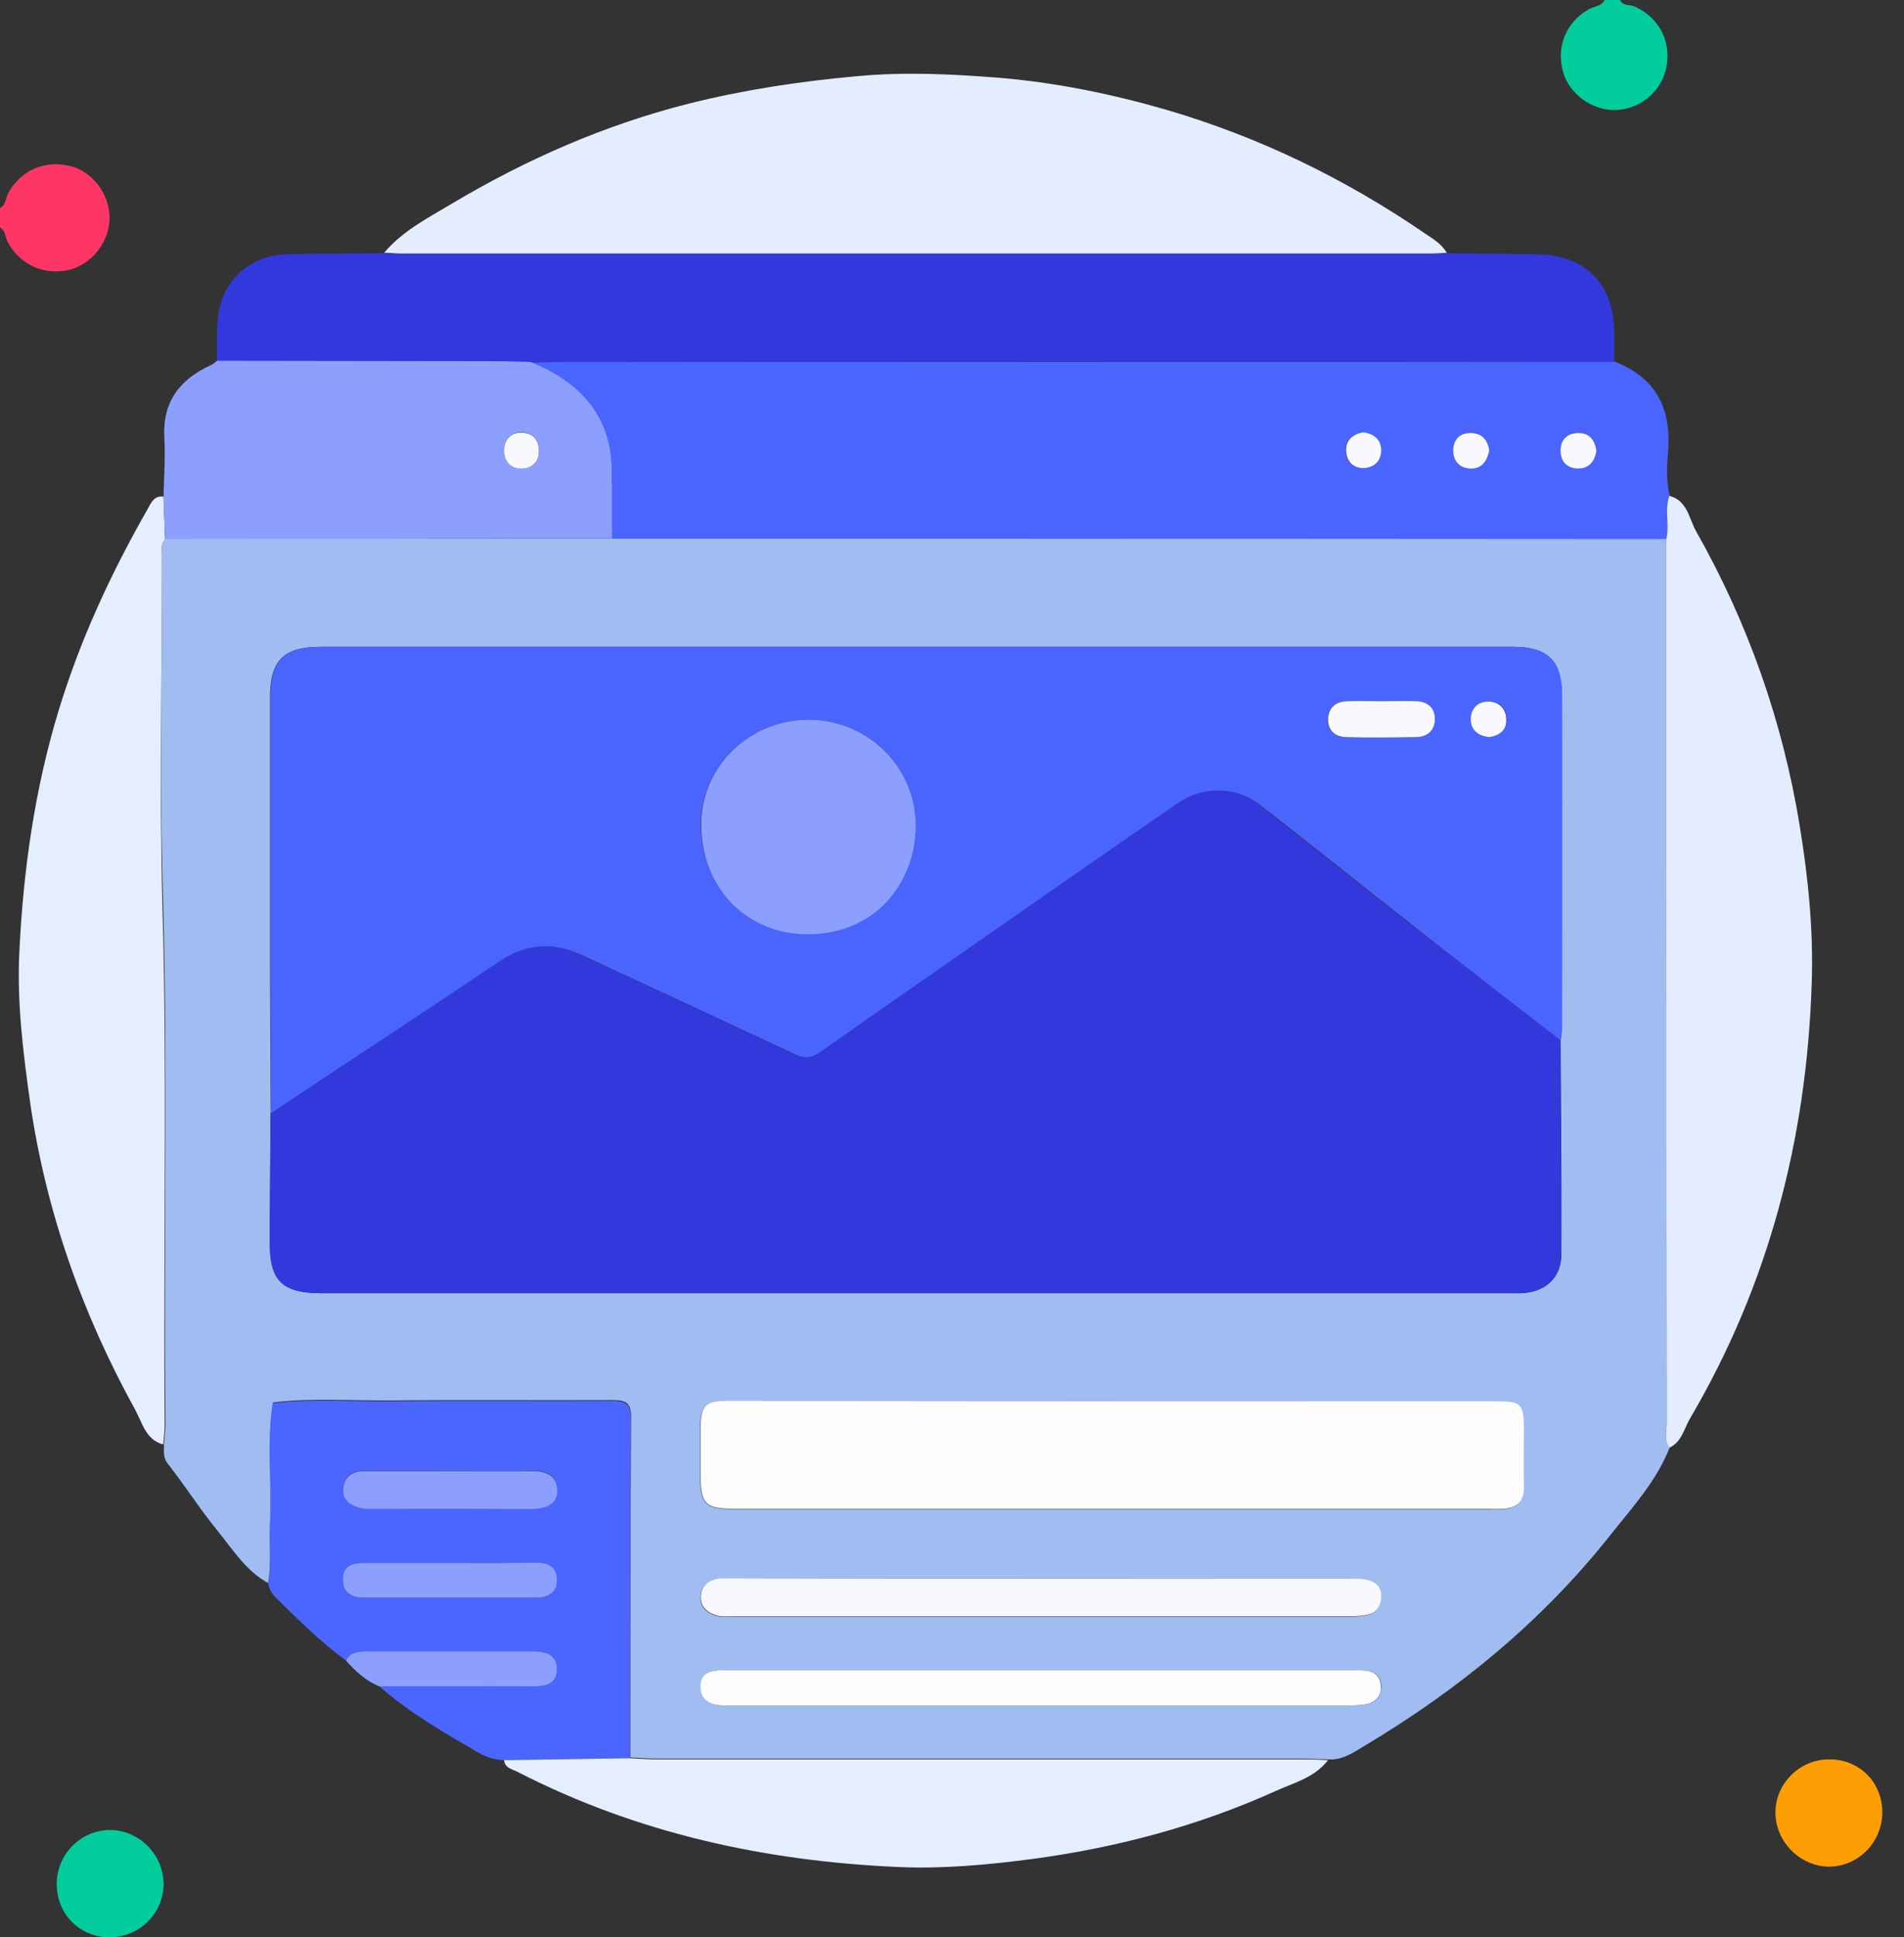
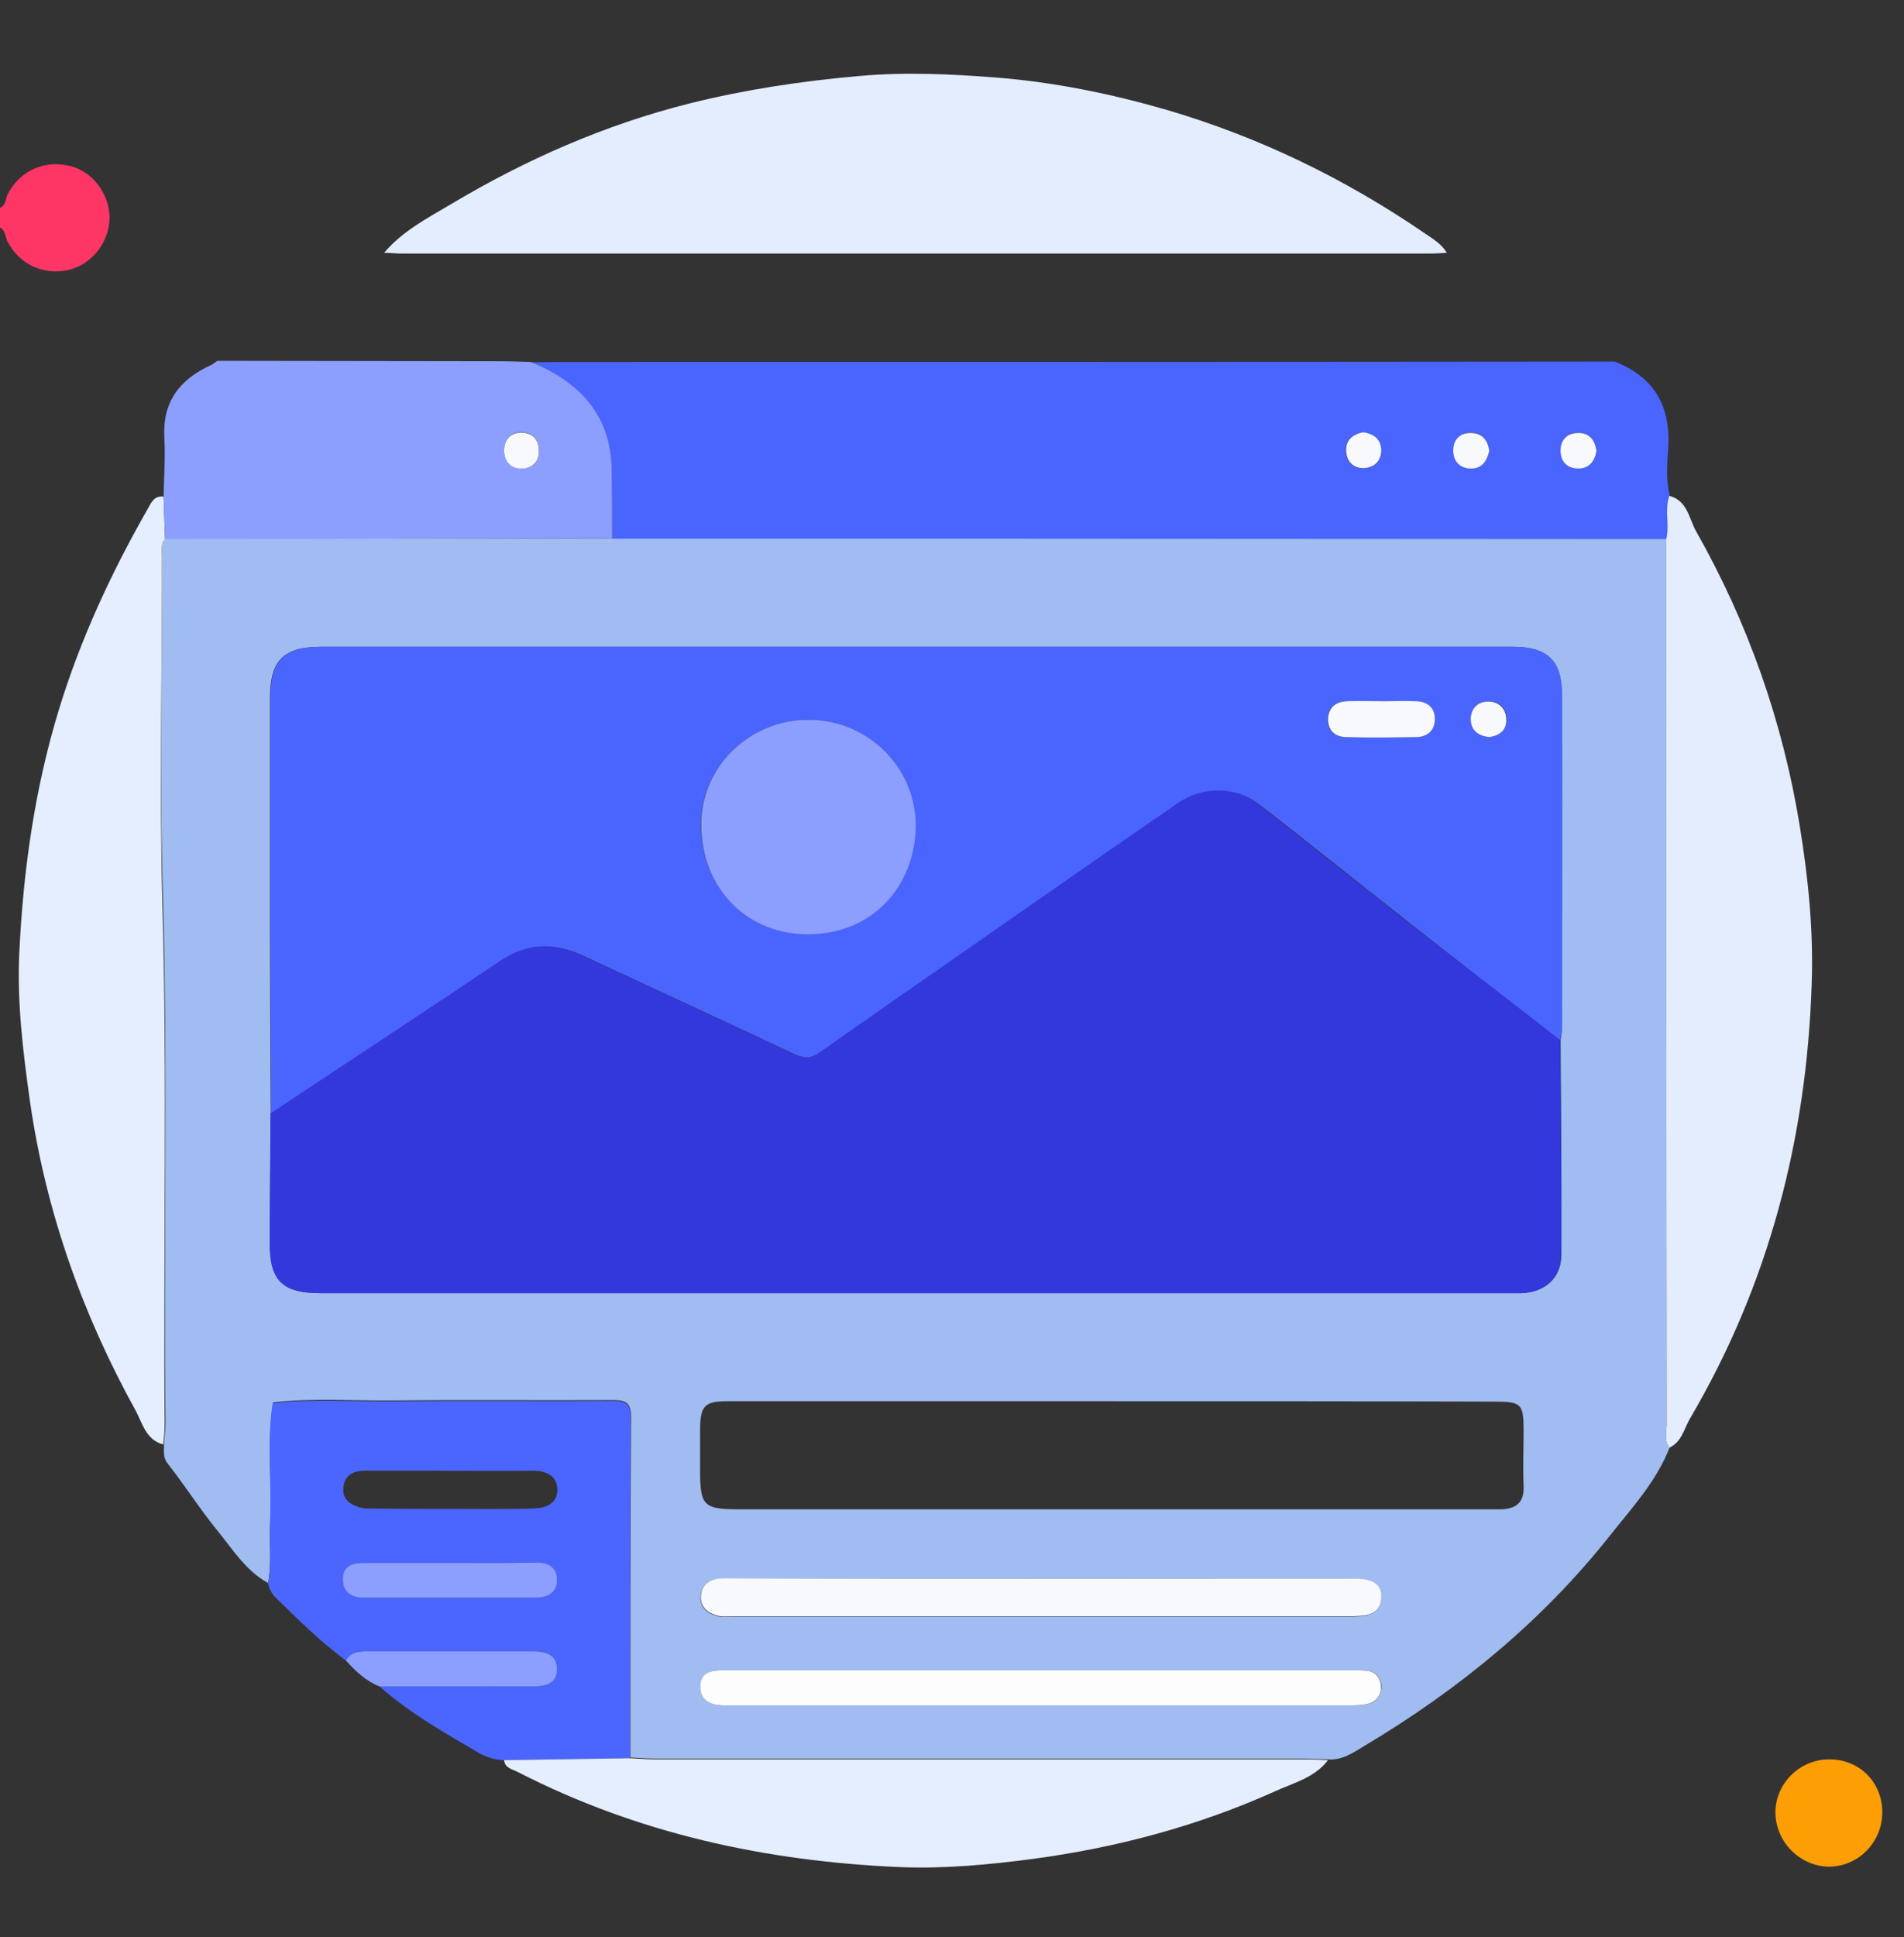
<svg xmlns="http://www.w3.org/2000/svg" width="59" height="60" viewBox="0 0 59 60" fill="none">
  <rect x="0" y="0" width="59" height="60" fill="#333333" stroke="none" />
  <g clip-path="url(#clip0_347_21025)">
-     <path d="M50.2 0C50.296 0.203 50.511 0.131 50.654 0.203C51.383 0.526 51.778 1.243 51.646 2.032C51.515 2.797 50.869 3.371 50.081 3.406C49.352 3.442 48.611 2.904 48.431 2.211C48.216 1.434 48.539 0.681 49.232 0.287C49.399 0.191 49.626 0.203 49.722 0C49.877 0 50.033 0 50.2 0Z" fill="#03CD9D" />
    <path d="M0 6.442C0.191 6.347 0.168 6.144 0.251 5.988C0.634 5.283 1.375 4.948 2.164 5.14C2.845 5.295 3.383 5.988 3.395 6.717C3.407 7.458 2.869 8.175 2.152 8.355C1.375 8.546 0.61 8.199 0.239 7.494C0.156 7.339 0.18 7.136 -0.012 7.04C0 6.837 0 6.634 0 6.442Z" fill="#FE3666" />
    <path d="M8.308 49.028C7.626 48.657 7.22 48 6.754 47.426C6.204 46.757 5.738 46.016 5.2 45.335C5.033 45.12 5.092 44.94 5.08 44.725C5.092 44.51 5.128 44.295 5.128 44.08C5.068 38.713 5.2 33.359 5.057 27.992C4.937 24.395 5.021 20.797 5.021 17.199C5.021 17.02 4.973 16.841 5.116 16.685C9.73 16.685 14.343 16.685 18.969 16.673C22.686 16.673 26.403 16.673 30.12 16.673C37.292 16.673 44.463 16.685 51.634 16.685C51.634 25.817 51.634 34.948 51.646 44.08C51.646 44.331 51.55 44.594 51.742 44.821C51.335 45.873 50.571 46.697 49.889 47.558C47.786 50.211 45.204 52.327 42.3 54.06C41.941 54.275 41.594 54.526 41.152 54.49C40.913 54.478 40.674 54.478 40.435 54.466C33.73 54.466 27.013 54.466 20.308 54.466C20.045 54.466 19.794 54.442 19.531 54.43C19.531 50.916 19.531 47.402 19.555 43.877C19.555 43.434 19.375 43.363 18.993 43.363C16.71 43.374 14.427 43.351 12.144 43.374C10.913 43.386 9.694 43.291 8.463 43.434C8.272 44.653 8.427 45.885 8.379 47.104C8.331 47.761 8.427 48.395 8.308 49.028ZM8.391 34.47C8.379 35.797 8.367 37.136 8.367 38.462C8.367 39.681 8.75 40.052 9.969 40.052C22.244 40.052 34.507 40.052 46.782 40.052C46.901 40.052 47.021 40.052 47.14 40.052C47.857 40.028 48.371 39.598 48.383 38.88C48.395 36.657 48.371 34.434 48.359 32.211C48.371 32.116 48.395 32.02 48.395 31.912C48.395 28.434 48.407 24.968 48.395 21.49C48.395 20.45 47.941 20.032 46.877 20.032C34.566 20.032 22.256 20.032 9.945 20.032C8.786 20.032 8.367 20.45 8.367 21.61C8.367 23.952 8.367 26.295 8.367 28.637C8.367 30.586 8.379 32.534 8.391 34.47ZM34.471 43.398C30.491 43.398 26.523 43.398 22.543 43.398C21.849 43.398 21.706 43.53 21.694 44.235C21.694 44.677 21.694 45.108 21.694 45.55C21.694 46.626 21.802 46.745 22.877 46.745C30.622 46.745 38.379 46.745 46.124 46.745C46.268 46.745 46.399 46.745 46.543 46.745C46.997 46.721 47.236 46.518 47.212 46.028C47.188 45.454 47.212 44.88 47.212 44.295C47.212 43.482 47.14 43.41 46.327 43.41C42.383 43.398 38.427 43.398 34.471 43.398ZM32.248 48.896C29.092 48.896 25.937 48.896 22.77 48.896C22.59 48.896 22.411 48.885 22.232 48.908C21.921 48.956 21.718 49.136 21.706 49.458C21.694 49.781 21.909 49.96 22.196 50.044C22.339 50.092 22.507 50.068 22.674 50.068C29.045 50.068 35.427 50.068 41.798 50.068C41.989 50.068 42.204 50.068 42.383 50.02C42.67 49.948 42.79 49.721 42.79 49.434C42.79 49.147 42.61 48.992 42.359 48.944C42.168 48.896 41.965 48.908 41.774 48.908C38.606 48.896 35.427 48.896 32.248 48.896ZM32.307 51.729C31.734 51.729 31.16 51.729 30.574 51.729C27.849 51.729 25.136 51.729 22.411 51.729C22.029 51.729 21.706 51.801 21.718 52.255C21.73 52.673 22.029 52.817 22.423 52.817C22.519 52.817 22.626 52.817 22.722 52.817C29.08 52.817 35.439 52.817 41.798 52.817C42.013 52.817 42.24 52.817 42.443 52.757C42.694 52.685 42.813 52.458 42.801 52.195C42.778 51.92 42.61 51.765 42.335 51.741C42.18 51.729 42.013 51.729 41.857 51.729C38.666 51.729 35.487 51.729 32.307 51.729Z" fill="#A0BCF0" />
    <path d="M51.635 16.697C44.463 16.697 37.292 16.685 30.121 16.685C26.403 16.685 22.686 16.685 18.969 16.685C18.969 15.992 18.957 15.299 18.957 14.606C18.933 12.873 17.965 11.845 16.447 11.223C16.722 11.223 16.997 11.211 17.284 11.211C28.196 11.211 39.109 11.211 50.033 11.199C51.264 11.677 51.778 12.586 51.694 13.889C51.658 14.379 51.623 14.88 51.742 15.359C51.575 15.801 51.742 16.267 51.635 16.697ZM42.24 13.386C41.905 13.458 41.678 13.626 41.702 13.984C41.726 14.307 41.929 14.498 42.24 14.498C42.575 14.498 42.802 14.295 42.79 13.936C42.79 13.59 42.563 13.434 42.24 13.386ZM46.148 13.96C46.113 13.649 45.933 13.41 45.599 13.398C45.288 13.386 45.073 13.578 45.049 13.889C45.013 14.235 45.204 14.462 45.551 14.498C45.886 14.534 46.077 14.319 46.148 13.96ZM49.471 13.96C49.423 13.626 49.244 13.398 48.898 13.398C48.587 13.398 48.383 13.602 48.36 13.912C48.348 14.259 48.539 14.486 48.886 14.498C49.232 14.522 49.423 14.295 49.471 13.96Z" fill="#4A65FE" />
-     <path d="M50.02 11.199C39.107 11.199 28.195 11.199 17.271 11.211C16.996 11.211 16.721 11.223 16.434 11.223C16.052 11.211 15.681 11.199 15.299 11.199C12.442 11.187 9.585 11.187 6.717 11.187C6.729 10.709 6.705 10.231 6.765 9.765C6.896 8.677 7.769 7.901 8.868 7.877C9.884 7.853 10.888 7.853 11.904 7.841C12.083 7.853 12.263 7.865 12.442 7.865C23.055 7.865 33.681 7.865 44.294 7.865C44.474 7.865 44.653 7.841 44.832 7.841C45.765 7.853 46.685 7.865 47.617 7.877C49.087 7.889 49.984 8.749 50.02 10.219C50.032 10.53 50.02 10.865 50.02 11.199Z" fill="#3338DD" />
    <path d="M44.833 7.829C44.653 7.841 44.474 7.853 44.295 7.853C33.681 7.853 23.056 7.853 12.442 7.853C12.263 7.853 12.084 7.829 11.904 7.829C12.478 7.148 13.255 6.753 13.996 6.311C16.303 4.936 18.753 3.861 21.37 3.203C23.091 2.773 24.849 2.51 26.617 2.355C28.052 2.223 29.474 2.295 30.884 2.403C32.677 2.546 34.434 2.905 36.167 3.407C39.048 4.255 41.701 5.546 44.175 7.243C44.426 7.411 44.677 7.566 44.833 7.829Z" fill="#E3EDFE" />
    <path d="M51.633 16.697C51.741 16.255 51.573 15.801 51.729 15.358C52.29 15.502 52.338 16.064 52.553 16.446C54.167 19.291 55.243 22.35 55.769 25.578C56.032 27.191 56.199 28.828 56.139 30.478C55.984 35.259 54.812 39.777 52.374 43.924C52.183 44.247 52.123 44.641 51.741 44.833C51.549 44.605 51.645 44.343 51.645 44.092C51.633 34.96 51.633 25.828 51.633 16.697Z" fill="#E3EDFE" />
    <path d="M5.115 16.697C4.972 16.84 5.02 17.032 5.02 17.211C5.02 20.809 4.936 24.406 5.032 28.004C5.187 33.37 5.056 38.725 5.103 44.092C5.103 44.307 5.079 44.522 5.056 44.737C4.518 44.593 4.41 44.068 4.195 43.673C2.546 40.685 1.422 37.518 0.932 34.135C0.717 32.605 0.526 31.076 0.597 29.534C0.717 26.964 1.075 24.43 1.828 21.968C2.498 19.781 3.454 17.725 4.589 15.741C4.697 15.538 4.793 15.346 5.067 15.382C5.079 15.813 5.103 16.255 5.115 16.697Z" fill="#E4EEFE" />
    <path d="M8.307 49.028C8.438 48.394 8.331 47.761 8.366 47.127C8.426 45.908 8.259 44.677 8.45 43.458C9.669 43.315 10.9 43.41 12.131 43.398C14.414 43.374 16.697 43.398 18.98 43.386C19.362 43.386 19.542 43.458 19.542 43.9C19.518 47.414 19.53 50.928 19.518 54.454C18.215 54.478 16.912 54.49 15.609 54.514C15.335 54.502 15.084 54.43 14.832 54.287C13.769 53.665 12.693 53.056 11.761 52.231C13.351 52.231 14.94 52.219 16.53 52.231C16.924 52.231 17.235 52.135 17.259 51.717C17.271 51.251 16.924 51.143 16.518 51.143C14.809 51.143 13.1 51.143 11.39 51.143C11.127 51.143 10.864 51.155 10.721 51.43C9.92 50.844 9.215 50.139 8.51 49.446C8.402 49.327 8.331 49.183 8.307 49.028ZM13.972 46.733C14.821 46.733 15.681 46.745 16.53 46.721C16.9 46.709 17.283 46.578 17.271 46.123C17.259 45.705 16.924 45.55 16.518 45.55C15.502 45.562 14.498 45.55 13.482 45.55C12.753 45.55 12.012 45.55 11.283 45.55C10.924 45.55 10.661 45.717 10.637 46.099C10.613 46.47 10.888 46.613 11.187 46.697C11.331 46.733 11.498 46.721 11.653 46.721C12.418 46.733 13.195 46.733 13.972 46.733ZM13.948 48.406C13.052 48.406 12.167 48.406 11.271 48.406C10.912 48.406 10.613 48.514 10.625 48.92C10.637 49.303 10.9 49.482 11.259 49.482C13.04 49.482 14.821 49.482 16.613 49.482C16.972 49.482 17.259 49.315 17.259 48.932C17.247 48.526 16.96 48.382 16.566 48.394C15.693 48.418 14.821 48.406 13.948 48.406Z" fill="#4B66FE" />
    <path d="M5.116 16.697C5.104 16.255 5.08 15.825 5.068 15.383C5.08 14.773 5.128 14.163 5.092 13.554C5.032 12.442 5.57 11.749 6.538 11.307C6.61 11.271 6.67 11.223 6.73 11.175C9.586 11.175 12.443 11.187 15.311 11.187C15.694 11.187 16.064 11.199 16.447 11.211C17.965 11.833 18.945 12.861 18.957 14.594C18.969 15.287 18.969 15.98 18.969 16.673C14.355 16.685 9.742 16.685 5.116 16.697ZM16.698 13.972C16.698 13.578 16.471 13.386 16.148 13.386C15.837 13.386 15.634 13.602 15.622 13.912C15.61 14.259 15.813 14.498 16.148 14.498C16.483 14.51 16.71 14.319 16.698 13.972Z" fill="#8C9FFE" />
    <path d="M15.621 54.514C16.924 54.49 18.227 54.478 19.529 54.454C19.792 54.466 20.043 54.49 20.306 54.49C27.012 54.49 33.729 54.49 40.434 54.49C40.673 54.49 40.912 54.502 41.151 54.514C40.733 55.064 40.075 55.219 39.502 55.482C37.111 56.558 34.589 57.227 31.996 57.574C30.633 57.753 29.247 57.884 27.86 57.825C23.725 57.645 19.757 56.785 16.051 54.884C15.872 54.789 15.645 54.765 15.621 54.514Z" fill="#E4EEFE" />
    <path d="M58.327 56.127C58.327 57.048 57.597 57.801 56.689 57.813C55.793 57.813 55.028 57.06 55.016 56.151C55.004 55.255 55.757 54.49 56.677 54.49C57.597 54.478 58.327 55.183 58.327 56.127Z" fill="#FE9E05" />
-     <path d="M3.395 60C2.463 60 1.746 59.271 1.758 58.327C1.77 57.43 2.487 56.701 3.383 56.677C4.292 56.665 5.057 57.418 5.069 58.339C5.069 59.259 4.328 60 3.395 60Z" fill="#03CD9D" />
    <path d="M10.721 51.43C10.864 51.156 11.127 51.144 11.39 51.144C13.099 51.144 14.808 51.144 16.517 51.144C16.924 51.144 17.27 51.251 17.259 51.717C17.247 52.136 16.924 52.231 16.529 52.231C14.94 52.219 13.35 52.231 11.761 52.231C11.342 52.064 11.02 51.765 10.721 51.43Z" fill="#8C9FFE" />
    <path d="M48.348 32.211C48.36 34.434 48.396 36.657 48.372 38.88C48.372 39.598 47.846 40.028 47.129 40.052C47.009 40.052 46.89 40.052 46.77 40.052C34.495 40.052 22.232 40.052 9.957 40.052C8.738 40.052 8.344 39.669 8.356 38.462C8.356 37.136 8.38 35.797 8.38 34.47C10.746 32.904 13.113 31.351 15.455 29.773C16.304 29.199 17.152 29.175 18.037 29.594C20.236 30.61 22.424 31.625 24.611 32.653C24.898 32.785 25.125 32.773 25.376 32.594C26.439 31.841 27.515 31.088 28.591 30.347C31.22 28.518 33.85 26.677 36.491 24.861C37.268 24.323 38.284 24.347 38.989 24.908C40.531 26.104 42.061 27.335 43.603 28.542C45.192 29.773 46.77 30.992 48.348 32.211Z" fill="#3338DC" />
    <path d="M48.347 32.211C46.769 30.992 45.192 29.773 43.626 28.542C42.084 27.335 40.566 26.104 39.012 24.909C38.307 24.359 37.291 24.335 36.514 24.861C33.873 26.677 31.243 28.518 28.614 30.347C27.538 31.088 26.474 31.841 25.399 32.594C25.148 32.773 24.921 32.785 24.634 32.654C22.447 31.626 20.247 30.61 18.06 29.594C17.164 29.175 16.327 29.199 15.479 29.773C13.136 31.351 10.757 32.904 8.403 34.47C8.391 32.522 8.379 30.574 8.379 28.638C8.379 26.295 8.379 23.952 8.379 21.61C8.379 20.45 8.797 20.032 9.957 20.032C22.267 20.032 34.578 20.032 46.889 20.032C47.941 20.032 48.395 20.45 48.407 21.49C48.419 24.968 48.407 28.434 48.407 31.913C48.383 32.02 48.359 32.116 48.347 32.211ZM25.052 22.291C23.212 22.291 21.682 23.773 21.718 25.602C21.765 27.55 23.176 28.936 25.04 28.924C27.108 28.913 28.351 27.347 28.363 25.602C28.387 23.773 26.893 22.291 25.052 22.291ZM42.873 21.717C42.49 21.717 42.12 21.705 41.737 21.717C41.391 21.729 41.164 21.896 41.14 22.255C41.116 22.614 41.343 22.817 41.69 22.829C42.419 22.853 43.16 22.853 43.889 22.829C44.224 22.817 44.463 22.638 44.451 22.267C44.451 21.909 44.212 21.729 43.877 21.717C43.554 21.705 43.219 21.717 42.873 21.717ZM46.148 22.829C46.471 22.781 46.698 22.602 46.686 22.255C46.674 21.944 46.471 21.729 46.16 21.729C45.813 21.717 45.598 21.932 45.586 22.267C45.574 22.614 45.801 22.793 46.148 22.829Z" fill="#4A65FE" />
-     <path d="M34.47 43.398C38.426 43.398 42.382 43.398 46.339 43.398C47.151 43.398 47.223 43.47 47.223 44.283C47.223 44.856 47.211 45.43 47.223 46.016C47.247 46.506 47.008 46.709 46.554 46.733C46.41 46.745 46.279 46.733 46.135 46.733C38.39 46.733 30.633 46.733 22.888 46.733C21.813 46.733 21.705 46.625 21.705 45.538C21.705 45.095 21.705 44.665 21.705 44.223C21.717 43.53 21.849 43.386 22.554 43.386C26.522 43.386 30.502 43.398 34.47 43.398Z" fill="#FDFDFE" />
    <path d="M32.247 48.897C35.426 48.897 38.606 48.897 41.785 48.897C41.988 48.897 42.191 48.885 42.371 48.932C42.622 48.992 42.801 49.136 42.801 49.422C42.801 49.709 42.681 49.936 42.395 50.008C42.203 50.056 42 50.056 41.809 50.056C35.438 50.056 29.056 50.056 22.685 50.056C22.53 50.056 22.363 50.08 22.207 50.032C21.921 49.948 21.705 49.769 21.717 49.446C21.729 49.124 21.932 48.944 22.243 48.897C22.422 48.873 22.602 48.885 22.781 48.885C25.936 48.897 29.092 48.897 32.247 48.897Z" fill="#F7F9FD" />
    <path d="M32.307 51.729C35.486 51.729 38.666 51.729 41.845 51.729C42 51.729 42.167 51.729 42.323 51.741C42.598 51.765 42.765 51.92 42.789 52.195C42.813 52.458 42.693 52.673 42.431 52.757C42.227 52.817 42 52.817 41.785 52.817C35.426 52.817 29.068 52.817 22.709 52.817C22.614 52.817 22.506 52.817 22.411 52.817C22.028 52.817 21.717 52.673 21.705 52.255C21.693 51.801 22.028 51.729 22.399 51.729C25.124 51.729 27.837 51.729 30.562 51.729C31.16 51.729 31.733 51.729 32.307 51.729Z" fill="#FDFDFE" />
    <path d="M42.239 13.386C42.561 13.434 42.788 13.589 42.8 13.936C42.8 14.295 42.573 14.486 42.251 14.498C41.94 14.498 41.737 14.306 41.713 13.984C41.689 13.637 41.904 13.458 42.239 13.386Z" fill="#F7F9FD" />
    <path d="M46.147 13.96C46.075 14.319 45.884 14.534 45.537 14.51C45.203 14.486 45.011 14.247 45.035 13.9C45.059 13.578 45.274 13.398 45.585 13.41C45.932 13.41 46.111 13.649 46.147 13.96Z" fill="#F7F9FD" />
    <path d="M49.469 13.96C49.422 14.295 49.23 14.522 48.884 14.51C48.537 14.498 48.346 14.271 48.358 13.924C48.37 13.613 48.573 13.41 48.896 13.41C49.242 13.398 49.422 13.625 49.469 13.96Z" fill="#F7F9FD" />
-     <path d="M13.973 46.733C13.196 46.733 12.431 46.733 11.654 46.733C11.498 46.733 11.331 46.745 11.188 46.709C10.889 46.626 10.602 46.482 10.638 46.112C10.662 45.729 10.925 45.562 11.283 45.562C12.012 45.562 12.753 45.562 13.482 45.562C14.498 45.562 15.502 45.562 16.518 45.562C16.925 45.562 17.259 45.717 17.271 46.136C17.295 46.59 16.901 46.721 16.53 46.733C15.67 46.745 14.821 46.733 13.973 46.733Z" fill="#8C9FFE" />
    <path d="M13.948 48.406C14.821 48.406 15.693 48.418 16.566 48.394C16.972 48.382 17.259 48.526 17.259 48.932C17.271 49.315 16.972 49.482 16.613 49.482C14.832 49.482 13.052 49.482 11.259 49.482C10.888 49.482 10.625 49.303 10.625 48.92C10.613 48.514 10.9 48.406 11.271 48.406C12.167 48.406 13.052 48.406 13.948 48.406Z" fill="#8C9FFE" />
    <path d="M16.697 13.972C16.709 14.319 16.47 14.51 16.148 14.51C15.813 14.51 15.61 14.271 15.622 13.924C15.633 13.602 15.837 13.398 16.148 13.398C16.47 13.398 16.697 13.578 16.697 13.972Z" fill="#F7F9FD" />
    <path d="M25.052 22.291C26.893 22.291 28.399 23.773 28.375 25.614C28.351 27.359 27.12 28.924 25.052 28.936C23.176 28.948 21.765 27.55 21.73 25.614C21.682 23.773 23.212 22.291 25.052 22.291Z" fill="#8C9FFE" />
    <path d="M42.872 21.717C43.207 21.717 43.553 21.705 43.888 21.717C44.223 21.729 44.462 21.909 44.462 22.267C44.462 22.626 44.234 22.817 43.9 22.829C43.171 22.841 42.43 22.853 41.701 22.829C41.354 22.817 41.139 22.614 41.151 22.255C41.175 21.896 41.402 21.729 41.748 21.717C42.119 21.705 42.502 21.717 42.872 21.717Z" fill="#F7F9FD" />
    <path d="M46.148 22.829C45.801 22.793 45.574 22.613 45.574 22.267C45.586 21.932 45.801 21.717 46.148 21.729C46.459 21.741 46.662 21.956 46.674 22.255C46.698 22.602 46.483 22.781 46.148 22.829Z" fill="#F7F9FD" />
  </g>
  <defs>
    <clipPath id="clip0_347_21025">
      <rect width="58.327" height="60" fill="white" />
    </clipPath>
  </defs>
</svg>